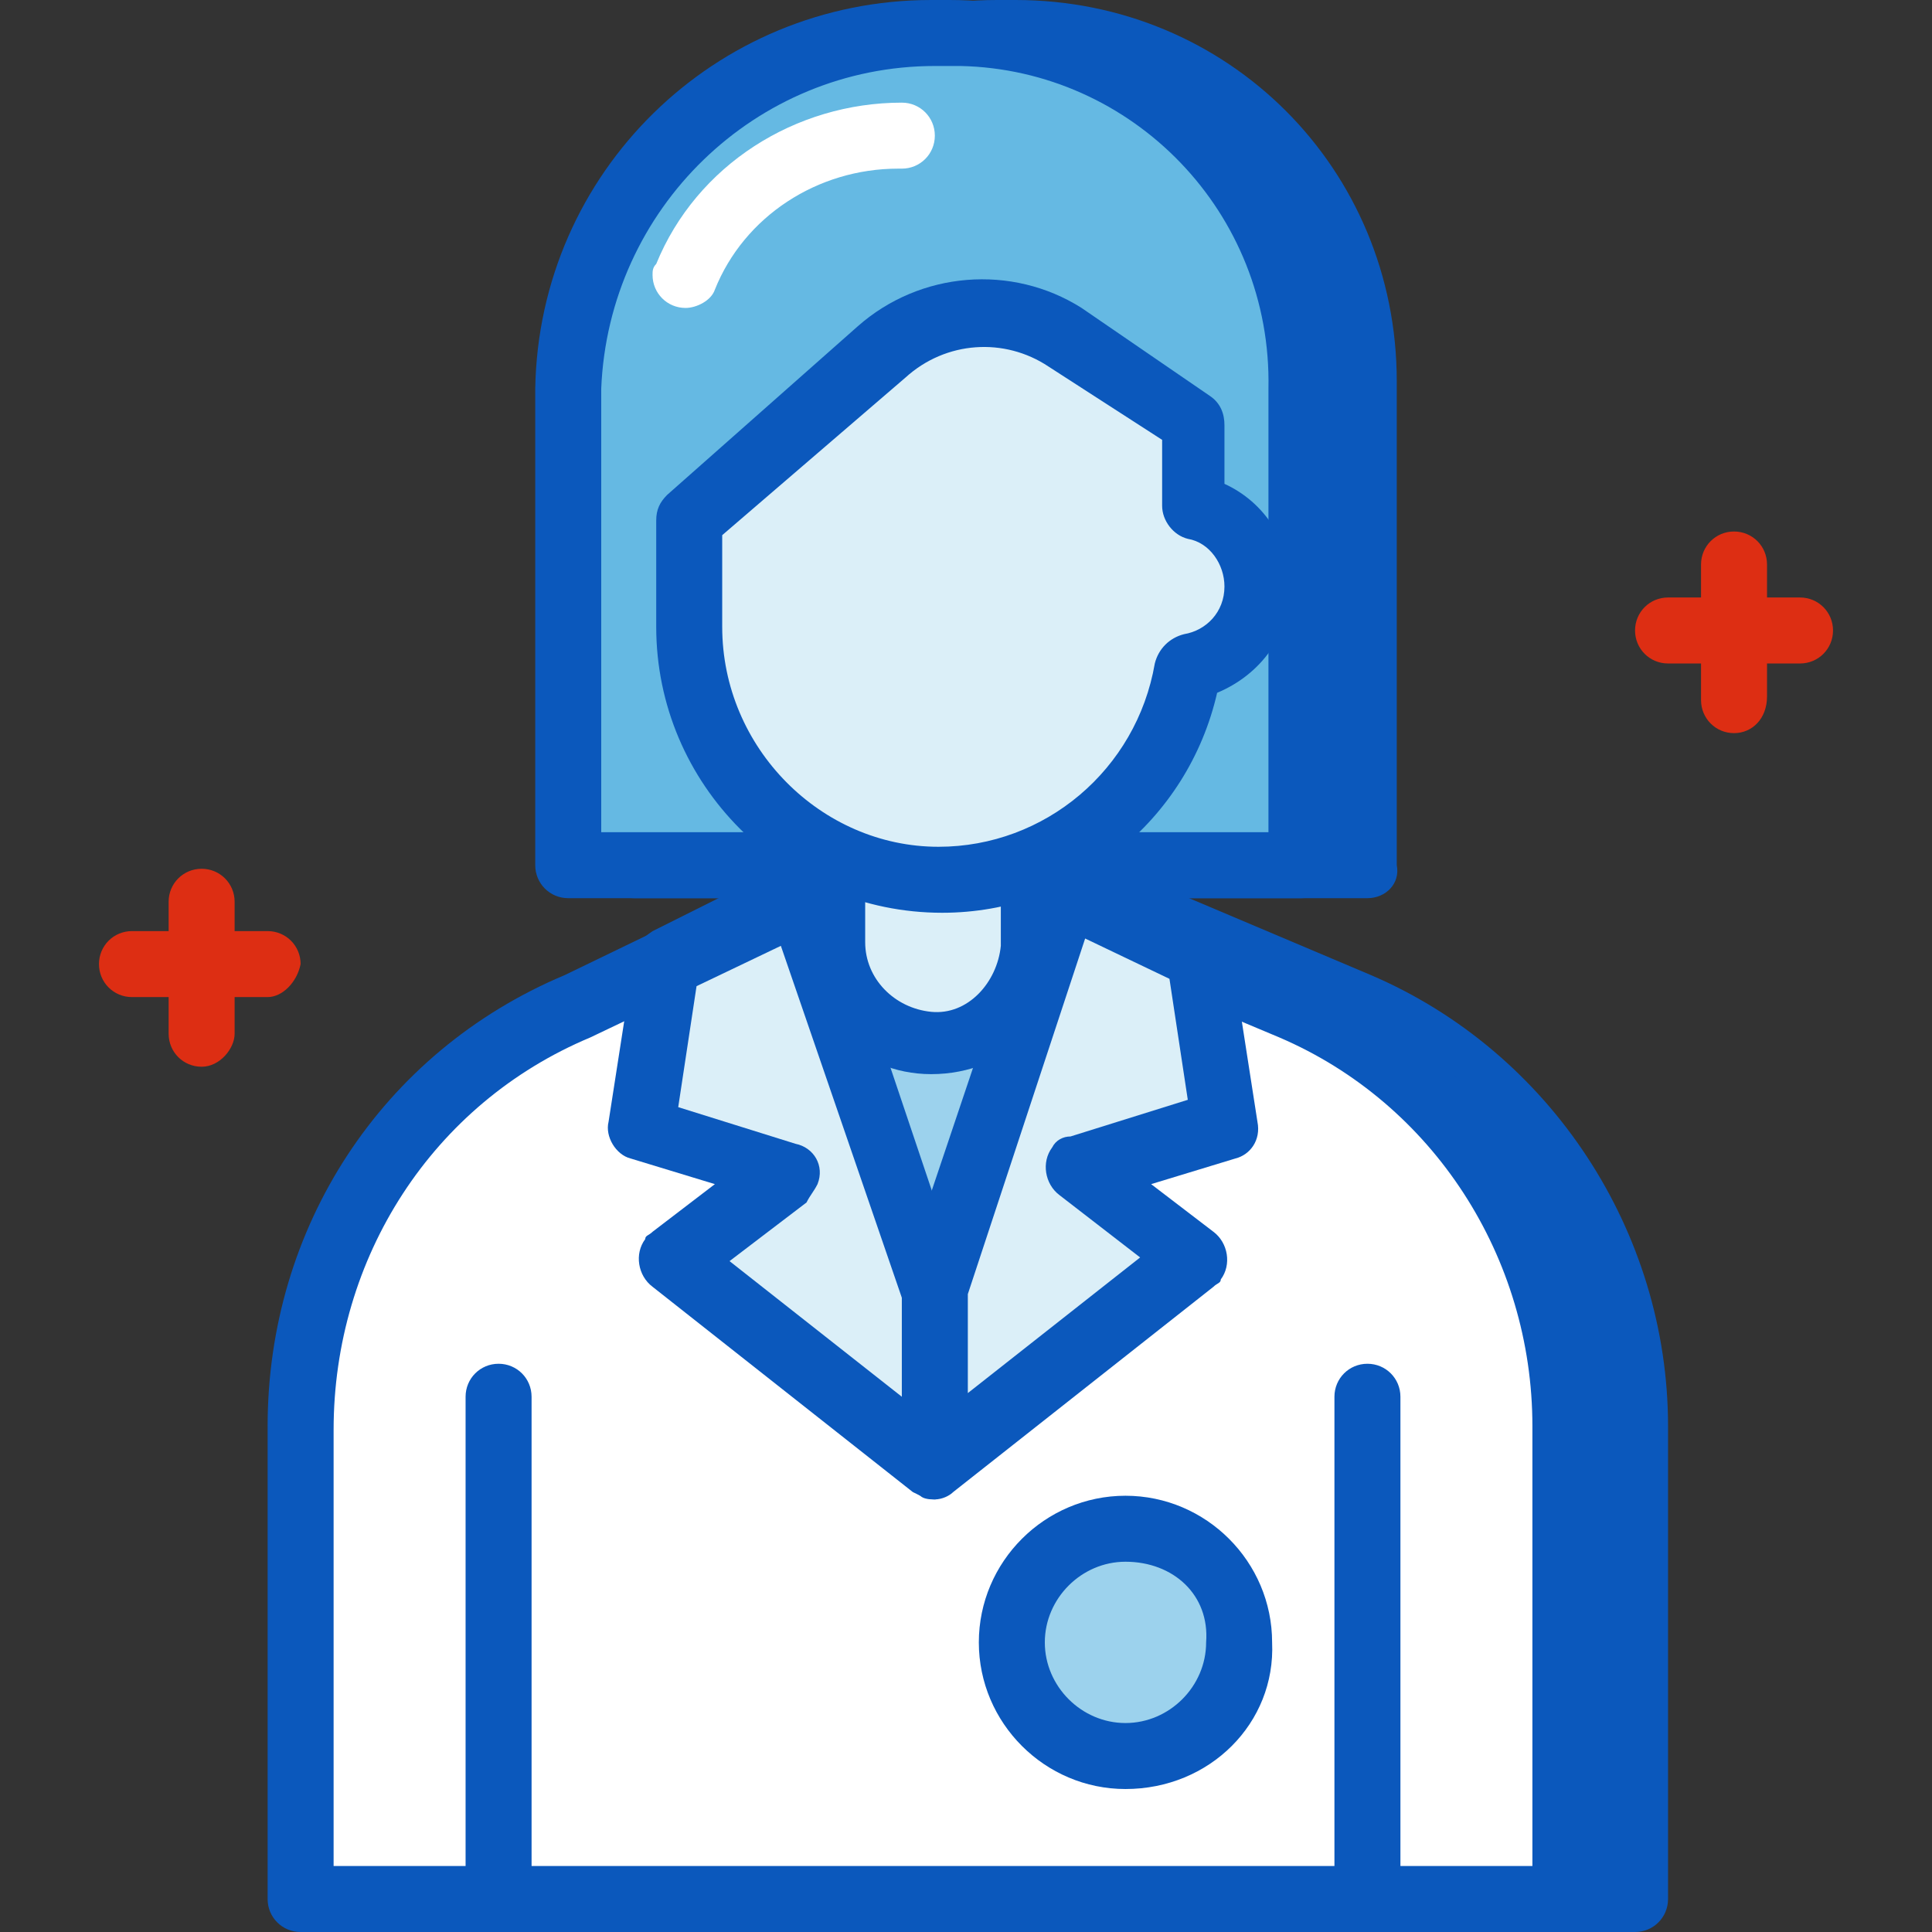
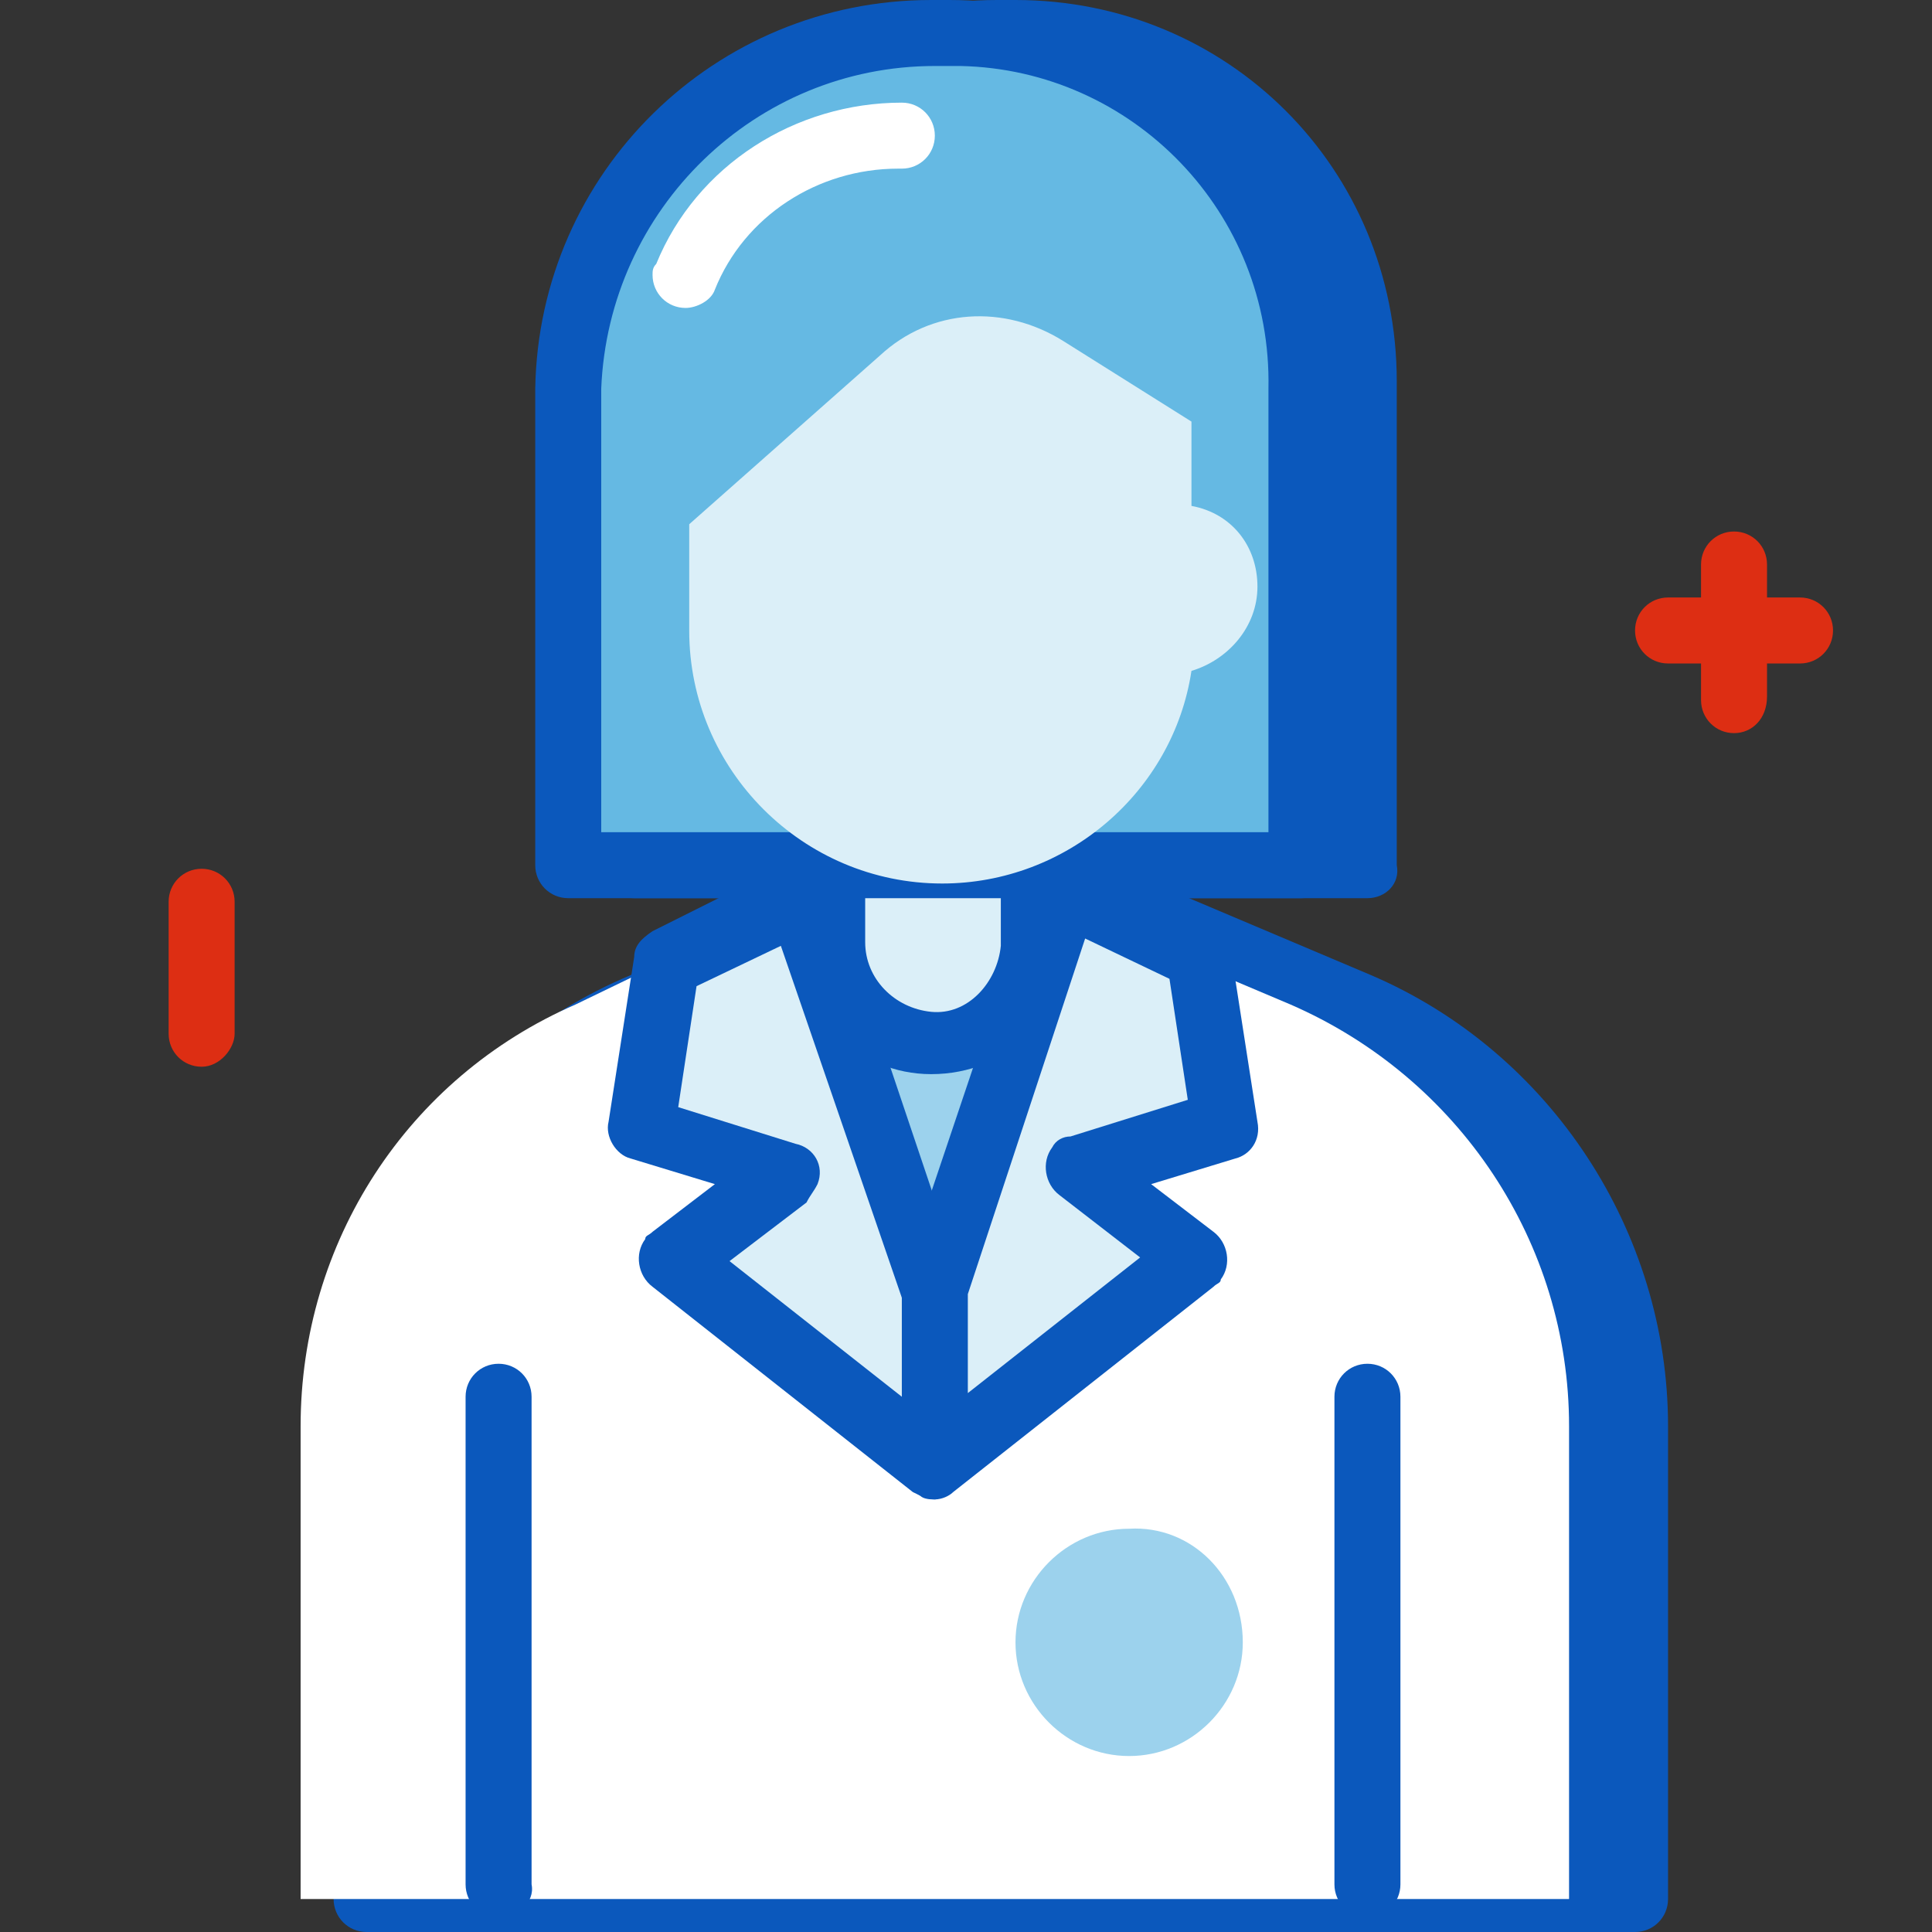
<svg xmlns="http://www.w3.org/2000/svg" version="1.1" id="Layer_1" x="0px" y="0px" viewBox="0 0 52.7 52.7" style="enable-background:new 0 0 52.7 52.7;" xml:space="preserve">
  <rect x="0" y="0" width="52.7" height="52.7" fill="#333333" stroke="none" />
  <style type="text/css">
	.st0{fill:#0B58BC;}
	.st1{fill:#FFFFFF;}
	.st2{fill:#9CD2ED;}
	.st3{fill:#DBEFF8;}
	.st4{fill:#65B9E3;}
	.st5{fill:#DD2E13;}
</style>
  <path id="Path_883" class="st0" d="M37,27.4l-10.4-4.4l-9.1,4.4c-4.6,2-7.5,6.5-7.5,11.5v12.9h34.6V38.9  C44.6,33.9,41.6,29.4,37,27.4z" />
  <path id="Path_884" class="st0" d="M44.6,52.7H10c-0.5,0-0.9-0.4-0.9-0.9v0V38.9c0-5.4,3.1-10.2,8.1-12.3l9.1-4.4  c0.2-0.1,0.5-0.1,0.7,0l10.4,4.4c4.9,2.1,8.1,7,8.1,12.3v12.9C45.5,52.3,45.1,52.7,44.6,52.7z M10.9,50.9h32.7v-12  c0-4.6-2.7-8.8-6.9-10.6l-10-4.2l-8.8,4.2c-4.3,1.8-7,6-7,10.7L10.9,50.9z" />
  <path id="Path_885" class="st0" d="M37.3,23.6h-20v-13c0.1-5.4,4.6-9.7,10-9.7h0.5c5.3,0,9.5,4.3,9.5,9.6c0,0,0,0.1,0,0.1L37.3,23.6  z" />
  <path id="Path_886" class="st0" d="M37.3,24.5h-20c-0.5,0-0.9-0.4-0.9-0.9v-13C16.5,4.7,21.3,0,27.2,0h0.5c5.8,0,10.4,4.6,10.4,10.4  c0,0.1,0,0.2,0,0.2v13C38.2,24.1,37.8,24.5,37.3,24.5z M18.2,22.7h18.2V10.6c0.1-4.8-3.7-8.7-8.4-8.8c-0.1,0-0.1,0-0.2,0h-0.5  c-4.9,0-8.9,3.9-9.1,8.8V22.7z" />
  <path id="Path_887" class="st1" d="M35.2,27.4l-10.4-4.4l-9.1,4.4c-4.6,2-7.5,6.5-7.5,11.5v12.9h34.6V38.9  C42.8,33.9,39.8,29.4,35.2,27.4z" />
-   <path id="Path_888" class="st0" d="M42.7,52.7H8.2c-0.5,0-0.9-0.4-0.9-0.9V38.9c0-5.4,3.1-10.2,8.1-12.3l9.1-4.4  c0.2-0.1,0.5-0.1,0.7,0l10.4,4.4c4.9,2.1,8.1,7,8.1,12.3v12.9C43.6,52.3,43.2,52.7,42.7,52.7z M9.1,50.9h32.7v-12  c0-4.6-2.7-8.8-6.9-10.6l-10-4.2l-8.8,4.2c-4.3,1.8-7,6-7,10.7L9.1,50.9z" />
  <path id="Path_889" class="st2" d="M20.9,25.1l4.4-2l5.3,2.2l-5.1,14.3L20.9,25.1z" />
  <path id="Path_890" class="st0" d="M25.5,40.4L25.5,40.4c-0.4,0-0.7-0.3-0.9-0.6L20,25.4c-0.1-0.4,0.1-0.9,0.5-1.1l4.4-2  c0.2-0.1,0.5-0.1,0.7,0l5.3,2.2c0.4,0.2,0.7,0.7,0.5,1.1l-5.1,14.3C26.2,40.2,25.9,40.4,25.5,40.4z M22,25.6l3.5,11.1l3.9-10.9  L25.3,24L22,25.6z" />
  <path id="Path_891" class="st3" d="M25.5,28.4c-1.5,0-2.7-1.2-2.7-2.7v-3.9h5.5v3.9C28.2,27.2,27,28.4,25.5,28.4z" />
  <path id="Path_892" class="st0" d="M25.4,29.3c-2,0-3.6-1.6-3.6-3.6v-3.9c0-0.5,0.4-0.9,0.9-0.9c0,0,0,0,0,0h5.5  c0.5,0,0.9,0.4,0.9,0.9c0,0,0,0,0,0v3.9C29.1,27.7,27.5,29.3,25.4,29.3z M23.6,22.7v3c0,1,0.8,1.8,1.8,1.9s1.8-0.8,1.9-1.8  c0,0,0-0.1,0-0.1v-3L23.6,22.7z" />
  <path id="Path_893" class="st3" d="M25.5,40v-4.8l-3.6-10.7l-3.6,1.8l-0.7,4.5l4,1.2l-3.1,2.4L25.5,40z" />
  <path id="Path_894" class="st0" d="M25.5,40.9c-0.2,0-0.4-0.1-0.6-0.2l-7.1-5.6c-0.4-0.3-0.5-0.9-0.2-1.3c0-0.1,0.1-0.1,0.2-0.2  l1.7-1.3l-2.3-0.7c-0.4-0.1-0.7-0.6-0.6-1l0.7-4.5c0-0.3,0.2-0.5,0.5-0.7l3.6-1.8c0.4-0.2,1,0,1.2,0.4c0,0,0,0.1,0,0.1l3.6,10.7  c0,0.1,0,0.2,0,0.3V40c0,0.3-0.2,0.7-0.5,0.8C25.7,40.8,25.6,40.9,25.5,40.9z M19.9,34.4l4.7,3.7v-2.7l-3.3-9.6L19,26.9l-0.5,3.3  l3.2,1c0.5,0.1,0.8,0.6,0.6,1.1c-0.1,0.2-0.2,0.3-0.3,0.5L19.9,34.4z" />
  <path id="Path_895" class="st3" d="M29.5,32l4-1.2l-0.7-4.5l-3.6-1.8l-3.6,10.7V40l7.1-5.6L29.5,32z" />
  <path id="Path_896" class="st0" d="M25.5,40.9c-0.1,0-0.3,0-0.4-0.1c-0.3-0.2-0.5-0.5-0.5-0.8v-4.8c0-0.1,0-0.2,0-0.3l3.6-10.7  c0.2-0.5,0.7-0.7,1.2-0.6c0,0,0.1,0,0.1,0l3.6,1.8c0.3,0.1,0.4,0.4,0.5,0.7l0.7,4.5c0.1,0.5-0.2,0.9-0.6,1l-2.3,0.7l1.7,1.3  c0.4,0.3,0.5,0.9,0.2,1.3c0,0.1-0.1,0.1-0.2,0.2L26,40.7C25.9,40.8,25.7,40.9,25.5,40.9z M26.4,35.3v2.7l4.7-3.7l-2.2-1.7  c-0.4-0.3-0.5-0.9-0.2-1.3c0.1-0.2,0.3-0.3,0.5-0.3l3.2-1l-0.5-3.3l-2.3-1.1L26.4,35.3z" />
  <path id="Path_897" class="st0" d="M13.6,52.3c-0.5,0-0.9-0.4-0.9-0.9V38.1c0-0.5,0.4-0.9,0.9-0.9c0.5,0,0.9,0.4,0.9,0.9v13.3  C14.6,51.9,14.1,52.3,13.6,52.3C13.6,52.3,13.6,52.3,13.6,52.3z" />
  <path id="Path_898" class="st0" d="M37.3,52.3c-0.5,0-0.9-0.4-0.9-0.9V38.1c0-0.5,0.4-0.9,0.9-0.9c0.5,0,0.9,0.4,0.9,0.9v13.3  C38.2,51.9,37.8,52.3,37.3,52.3z" />
  <path id="Path_899" class="st2" d="M33.9,44.8c0,1.7-1.4,3.1-3.1,3.1s-3.1-1.4-3.1-3.1c0-1.7,1.4-3.1,3.1-3.1  C32.5,41.6,33.9,43,33.9,44.8C33.9,44.8,33.9,44.8,33.9,44.8z" />
-   <path id="Path_900" class="st0" d="M30.7,48.8c-2.2,0-4-1.8-4-4c0-2.2,1.8-4,4-4c2.2,0,4,1.8,4,4c0,0,0,0,0,0  C34.8,47,33,48.8,30.7,48.8z M30.7,42.6c-1.2,0-2.2,1-2.2,2.2s1,2.2,2.2,2.2s2.2-1,2.2-2.2C33,43.5,32,42.6,30.7,42.6L30.7,42.6z" />
  <path id="Path_901" class="st4" d="M35.5,23.6h-20v-13c0.1-5.4,4.6-9.7,10-9.7h0.5c5.3,0,9.5,4.3,9.5,9.6c0,0,0,0.1,0,0.1L35.5,23.6  z" />
  <path id="Path_902" class="st0" d="M35.5,24.5h-20c-0.5,0-0.9-0.4-0.9-0.9v-13C14.7,4.7,19.5,0,25.4,0h0.5c5.8,0,10.4,4.7,10.4,10.4  c0,0.1,0,0.1,0,0.2v13C36.4,24.1,36,24.5,35.5,24.5z M16.4,22.7h18.2V10.6c0.1-4.8-3.7-8.7-8.4-8.8c-0.1,0-0.1,0-0.2,0h-0.5  c-4.9,0-8.9,3.9-9.1,8.8L16.4,22.7z" />
  <path id="Path_903" class="st3" d="M34.3,16c0-1.1-0.7-2-1.8-2.2v-2.3L29,9.3c-1.6-1-3.6-0.9-5,0.4l-5.2,4.6v2.9  c0,3.8,3.1,6.9,6.9,6.9c3.4,0,6.3-2.5,6.8-5.8C33.5,18,34.3,17.1,34.3,16z" />
  <g id="Group_516" transform="translate(0 7.698)">
-     <path id="Path_904" class="st0" d="M25.7,17.2c-4.3,0-7.8-3.5-7.8-7.8V6.5c0-0.3,0.1-0.5,0.3-0.7l5.2-4.6c1.7-1.5,4.2-1.7,6.1-0.5   L33,3.1c0.3,0.2,0.4,0.5,0.4,0.8v1.6c1.1,0.5,1.8,1.6,1.8,2.8c0,1.3-0.8,2.4-2,2.9C32.4,14.7,29.3,17.2,25.7,17.2z M19.7,6.9v2.5   c0,3.3,2.7,6,5.9,6c2.9,0,5.4-2.1,5.9-5c0.1-0.4,0.4-0.7,0.8-0.8c0.6-0.1,1.1-0.6,1.1-1.3c0-0.6-0.4-1.2-1-1.3   c-0.4-0.1-0.7-0.5-0.7-0.9V4.3l-3.1-2c-1.2-0.8-2.8-0.7-3.9,0.3L19.7,6.9z" />
    <path id="Path_905" class="st5" d="M47.3,12.3c-0.5,0-0.9-0.4-0.9-0.9c0,0,0,0,0,0V7.7c0-0.5,0.4-0.9,0.9-0.9   c0.5,0,0.9,0.4,0.9,0.9v3.6C48.2,11.9,47.8,12.3,47.3,12.3C47.3,12.3,47.3,12.3,47.3,12.3z" />
    <path id="Path_906" class="st5" d="M49.1,10.4h-3.6c-0.5,0-0.9-0.4-0.9-0.9s0.4-0.9,0.9-0.9h3.6C49.6,8.6,50,9,50,9.5   S49.6,10.4,49.1,10.4z" />
    <path id="Path_907" class="st5" d="M5.5,21.4c-0.5,0-0.9-0.4-0.9-0.9c0,0,0,0,0,0v-3.6c0-0.5,0.4-0.9,0.9-0.9   c0.5,0,0.9,0.4,0.9,0.9v3.6C6.4,20.9,6,21.4,5.5,21.4z" />
-     <path id="Path_908" class="st5" d="M7.3,19.5H3.6c-0.5,0-0.9-0.4-0.9-0.9s0.4-0.9,0.9-0.9c0,0,0,0,0.1,0h3.6c0.5,0,0.9,0.4,0.9,0.9   C8.1,19.1,7.7,19.5,7.3,19.5z" />
  </g>
  <path id="Path_909" class="st1" d="M18.7,8.4c-0.5,0-0.9-0.4-0.9-0.9c0-0.1,0-0.2,0.1-0.3c1.1-2.7,3.8-4.4,6.7-4.4  c0.5,0,0.9,0.4,0.9,0.9s-0.4,0.9-0.9,0.9c0,0,0,0-0.1,0c-2.2,0-4.2,1.3-5,3.3C19.4,8.2,19,8.4,18.7,8.4z" />
</svg>